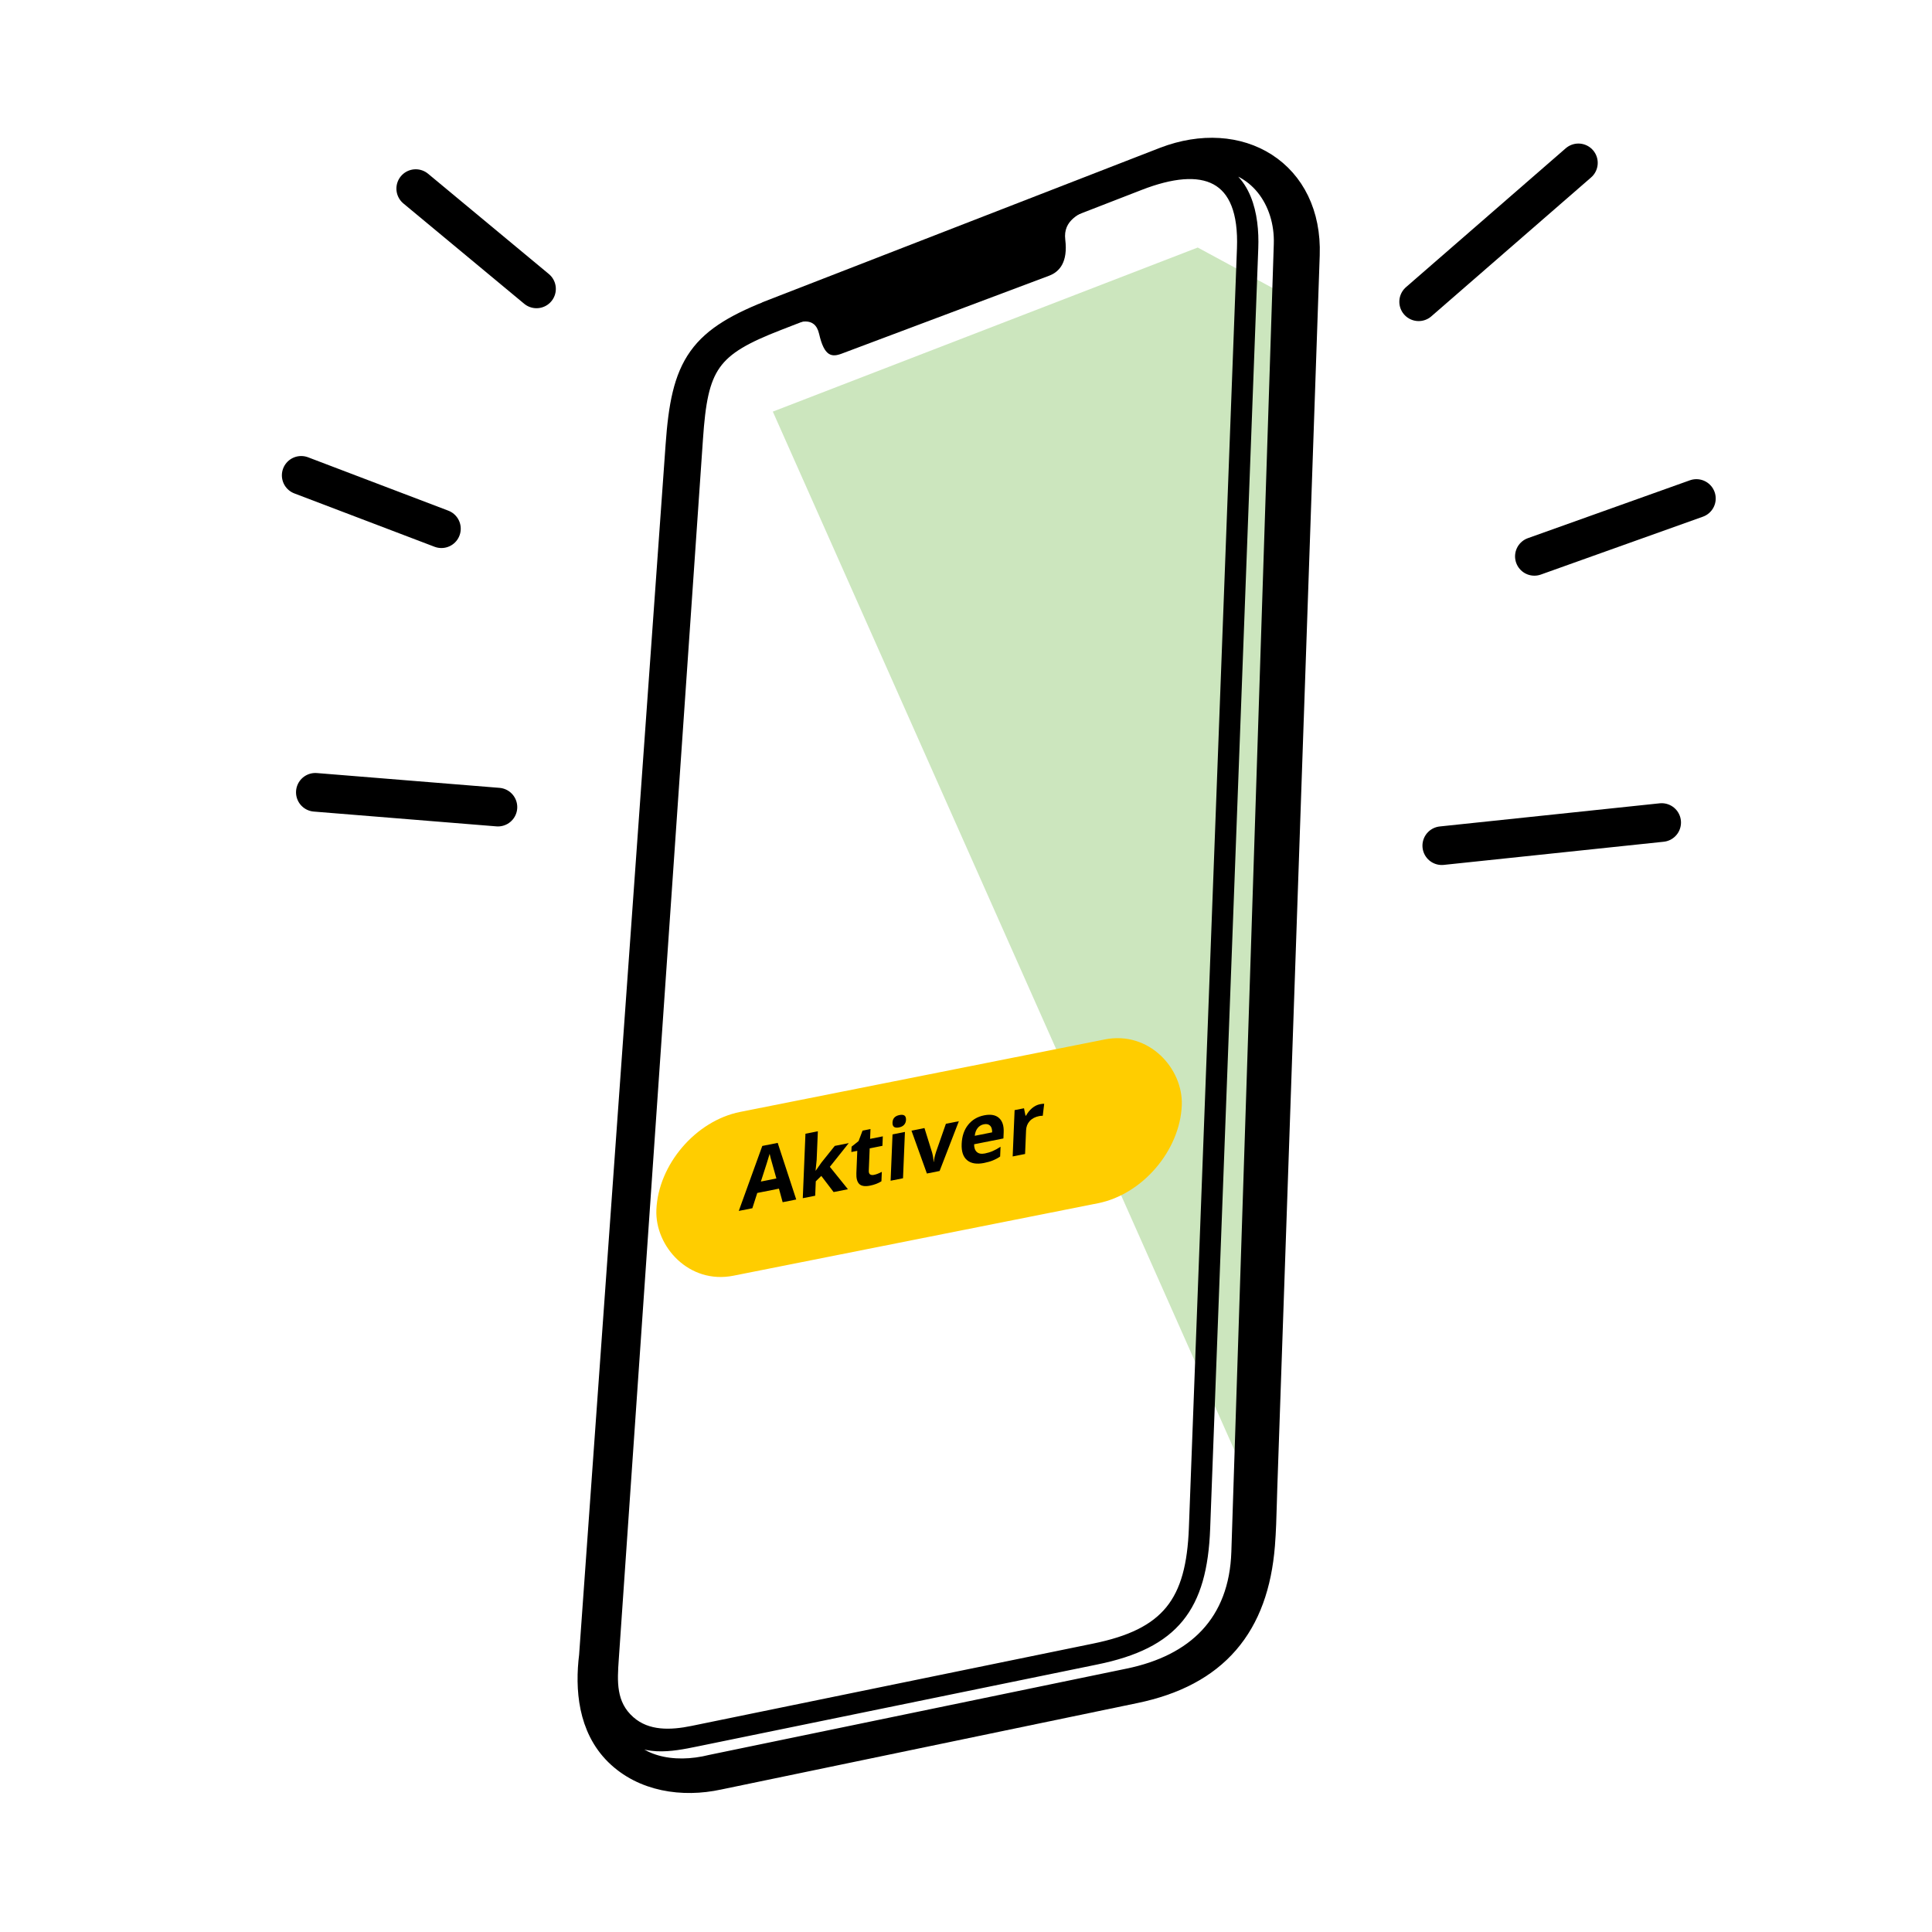
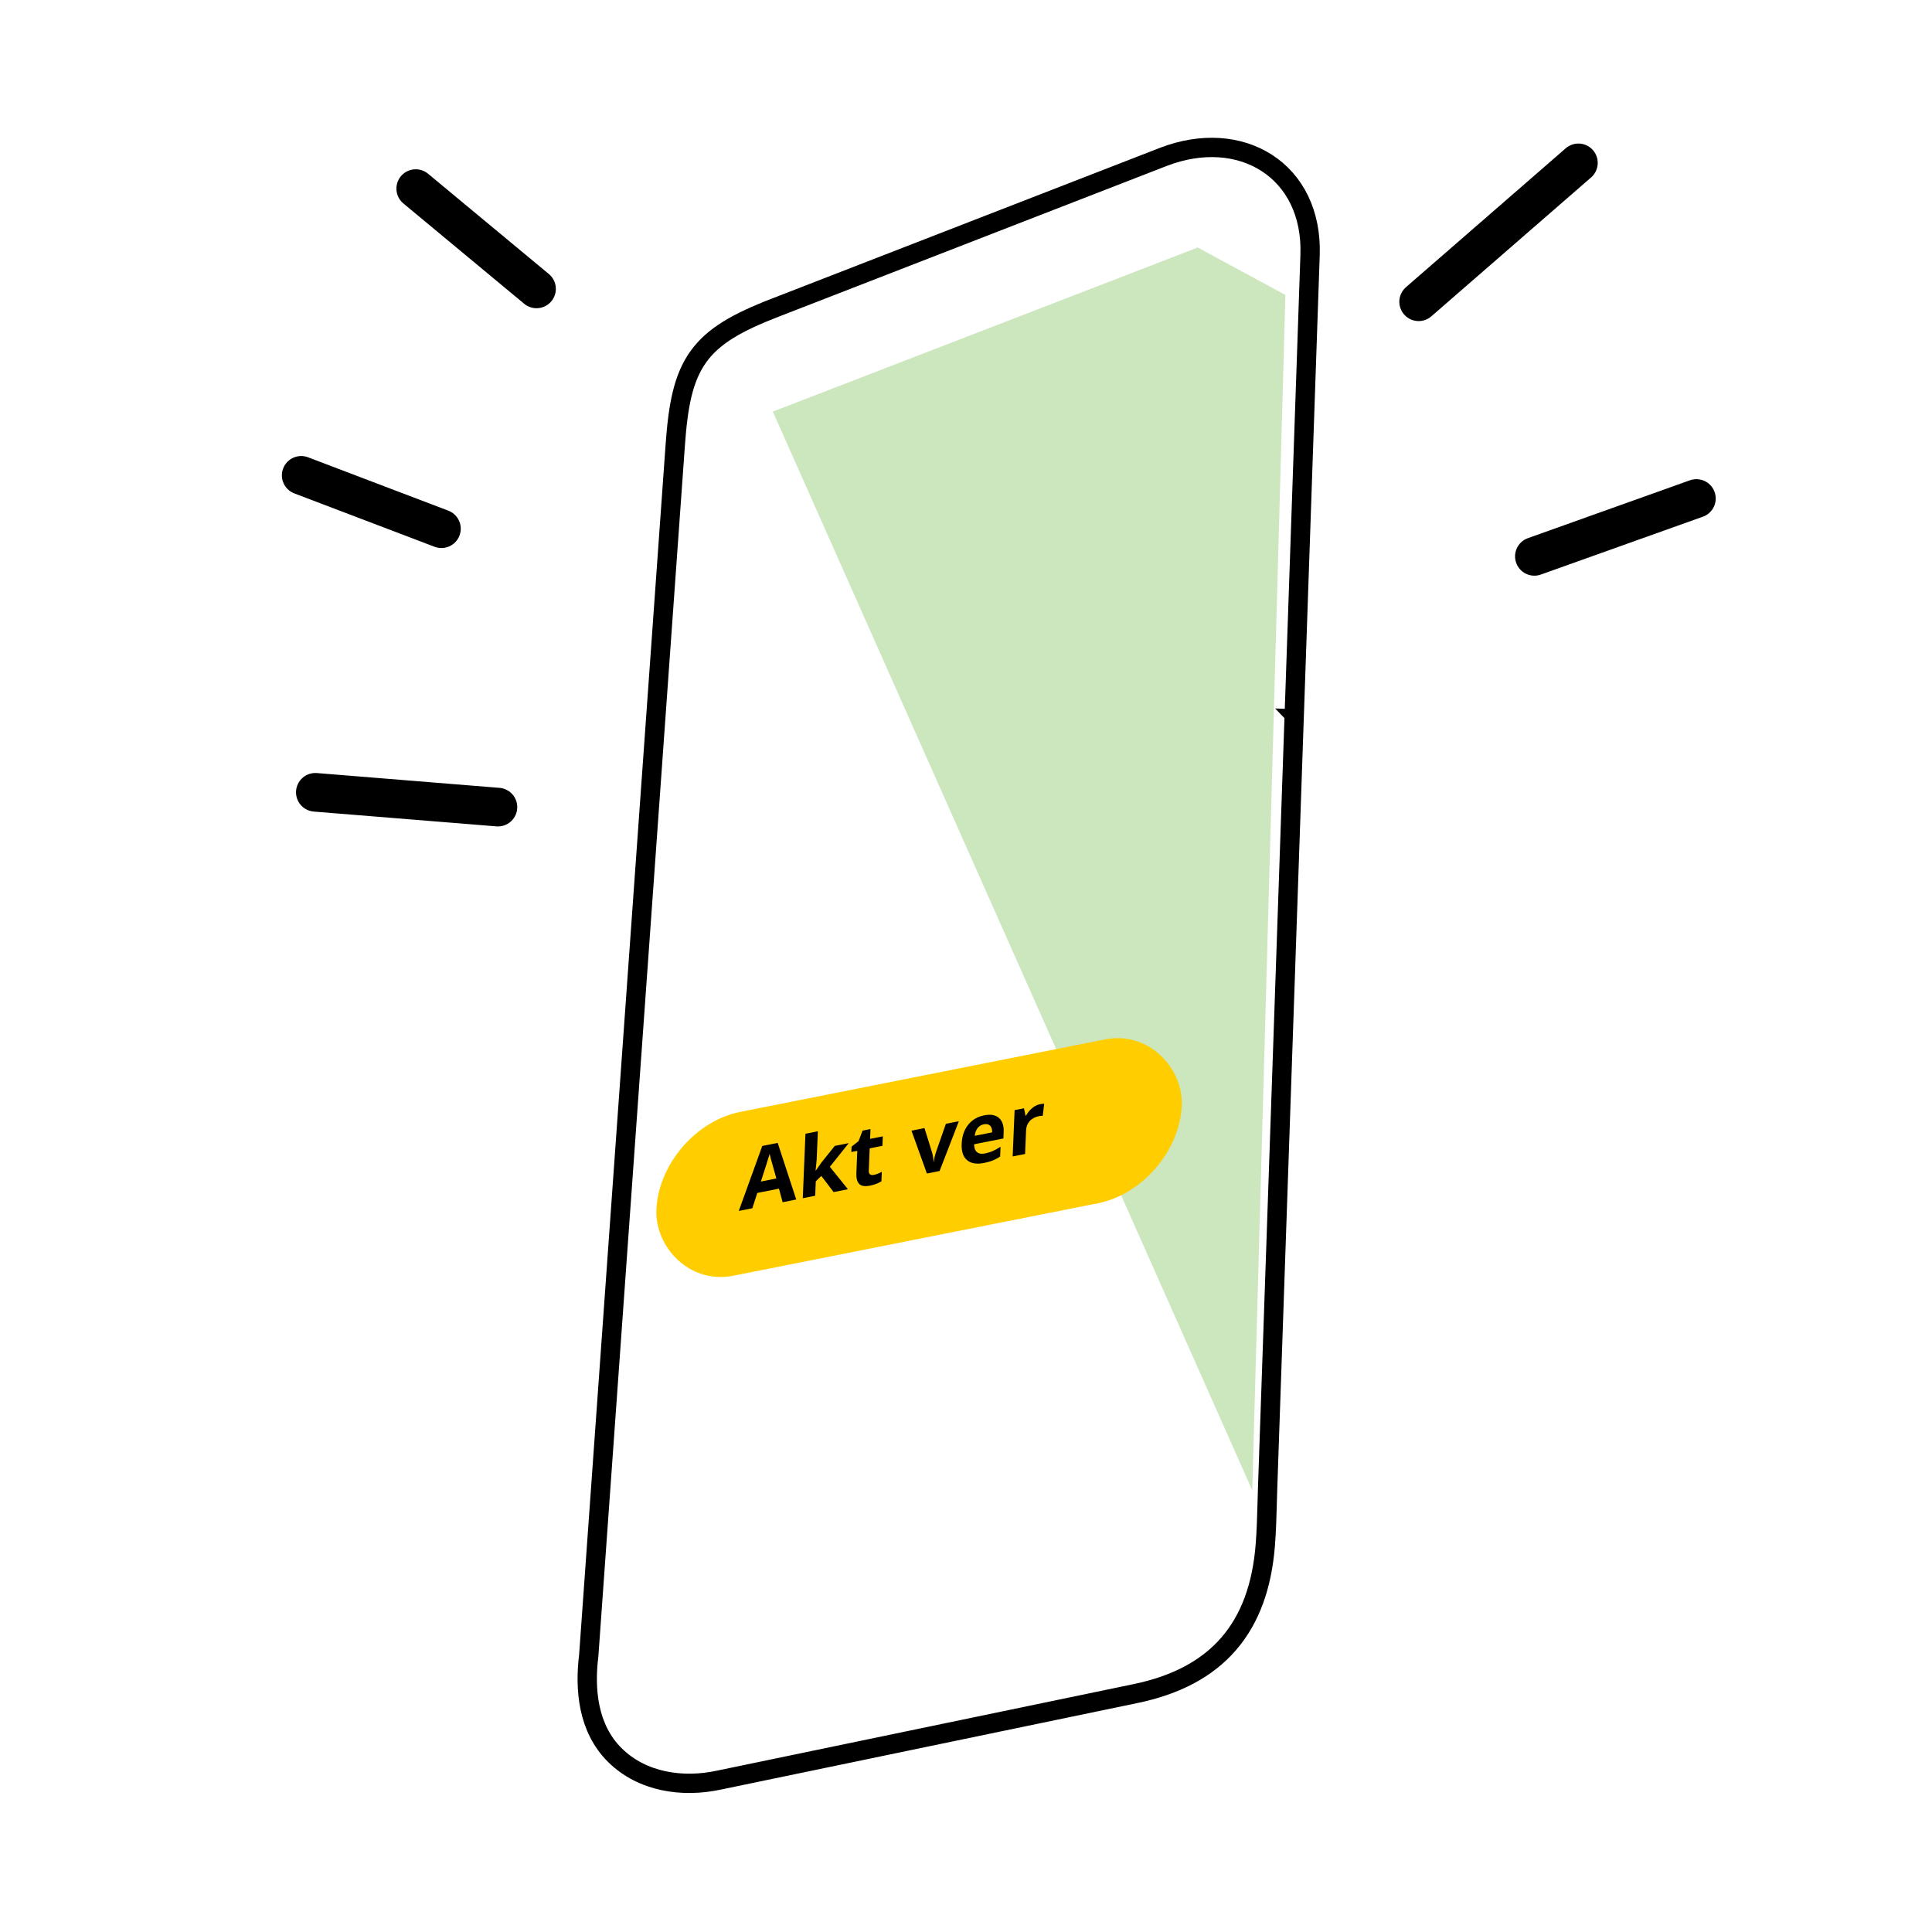
<svg xmlns="http://www.w3.org/2000/svg" width="100" height="100" viewBox="0 0 100 100" fill="none">
  <path fill-rule="evenodd" clip-rule="evenodd" d="M40.001 21.305L61.994 12.812L66.532 15.266L64.816 77.138L40.001 21.305Z" fill="#CCE6BE" />
  <path d="M60.231 8.114L60.228 8.115L40.097 15.935L40.278 16.401L40.097 15.935C38.19 16.676 36.931 17.366 36.143 18.468C35.358 19.567 35.096 20.997 34.95 23.048L30.473 85.693C30.26 87.401 30.412 89.452 31.834 90.852C33.241 92.236 35.322 92.551 37.227 92.135C37.227 92.135 37.228 92.135 37.229 92.135L58.776 87.659C60.861 87.226 62.469 86.386 63.596 85.084C64.723 83.783 65.323 82.073 65.491 79.983C65.549 79.258 65.569 78.519 65.589 77.8C65.596 77.539 65.603 77.281 65.612 77.026L66.319 56.493L66.788 42.854L66.942 38.382L66.985 37.131L66.997 36.801L67 36.717L67 36.696L67.001 36.69L67.001 36.689C67.001 36.688 67.001 36.688 66.501 36.671L67.001 36.688L67.809 13.2C67.884 11.04 67.01 9.359 65.559 8.427C64.118 7.501 62.186 7.365 60.231 8.114Z" stroke="black" />
-   <path fill-rule="evenodd" clip-rule="evenodd" d="M60.237 8.02L39.973 15.896C36.151 17.381 35.408 18.503 35.122 22.651L30.745 86.087C30.538 87.77 30.71 89.648 31.979 90.902C33.242 92.152 35.148 92.473 36.955 92.079L58.658 87.592C62.703 86.756 64.69 84.374 65.008 80.288C65.064 79.569 65.082 78.841 65.1 78.117C65.107 77.85 65.113 77.583 65.122 77.318L67.199 12.695C67.329 8.626 63.935 6.603 60.237 8.02ZM35.841 89.572C34.741 89.797 33.521 89.86 32.618 89.061C31.625 88.183 31.705 87.02 31.785 85.866L36.143 22.705C36.397 19.02 36.921 18.188 40.264 16.881C40.277 16.985 40.321 17.049 40.418 17.02C40.508 16.993 40.617 16.949 40.738 16.899C41.323 16.662 42.177 16.316 42.398 17.286C42.666 18.458 43.053 18.5 43.578 18.3C43.578 18.3 53.773 14.473 54.308 14.269C54.843 14.065 55.28 13.566 55.138 12.402C55.017 11.406 55.856 11.022 56.698 10.7L56.698 10.499L59.004 9.603C62.294 8.325 64.411 9.058 64.268 12.861L61.78 79.085C61.638 82.889 60.392 84.548 56.609 85.314L35.841 89.572ZM62.664 8.566C64.552 9.084 64.949 11.135 64.885 12.838L62.395 79.107C62.242 83.2 60.799 85.094 56.732 85.918L36.033 90.161C34.756 90.422 33.185 90.741 32.092 89.559C32.874 91.147 34.841 91.552 36.761 91.071L58.368 86.604C61.745 85.906 63.862 83.899 63.978 80.326L66.175 12.634C66.244 10.511 64.912 8.586 62.664 8.566Z" fill="black" />
-   <path fill-rule="evenodd" clip-rule="evenodd" d="M39.973 15.896L60.237 8.02C63.935 6.603 67.329 8.626 67.199 12.695L65.122 77.318C65.113 77.583 65.107 77.85 65.1 78.117C65.082 78.841 65.064 79.569 65.008 80.288C64.69 84.374 62.703 86.756 58.658 87.592L36.955 92.079C35.148 92.473 33.242 92.152 31.979 90.902C30.71 89.648 30.538 87.77 30.745 86.087L35.122 22.651C35.408 18.503 36.151 17.381 39.973 15.896ZM32.618 89.061C33.521 89.86 34.741 89.797 35.841 89.572L56.609 85.314C60.392 84.548 61.638 82.889 61.78 79.085L64.268 12.861C64.411 9.058 62.294 8.325 59.004 9.603L40.334 16.853C36.928 18.177 36.399 18.994 36.143 22.705L31.785 85.866C31.705 87.02 31.625 88.183 32.618 89.061ZM64.885 12.838C64.949 11.135 64.552 9.084 62.664 8.566C64.912 8.586 66.244 10.511 66.175 12.634L63.978 80.326C63.862 83.899 61.745 85.906 58.368 86.604L36.761 91.071C34.841 91.552 32.874 91.147 32.092 89.559C33.185 90.741 34.756 90.422 36.033 90.161L56.732 85.918C60.799 85.094 62.242 83.2 62.395 79.107L64.885 12.838Z" stroke="black" stroke-width="0.487" />
  <path d="M16.322 41.01L25.773 41.776" stroke="black" stroke-width="2" stroke-linecap="round" />
  <path d="M15.59 24.604L22.848 27.366" stroke="black" stroke-width="2" stroke-linecap="round" />
  <path d="M21.518 9.762L27.77 14.953" stroke="black" stroke-width="2" stroke-linecap="round" />
-   <path d="M86.008 42.574L74.626 43.772" stroke="black" stroke-width="2" stroke-linecap="round" />
  <path d="M87.805 25.802L79.419 28.797" stroke="black" stroke-width="2" stroke-linecap="round" />
  <path d="M81.698 8.43L73.429 15.619" stroke="black" stroke-width="2" stroke-linecap="round" />
  <rect width="27.722" height="8.486" rx="4.243" transform="matrix(0.981 -0.195 -0.041 0.999 34.148 58.38)" fill="#FFCD00" />
  <path d="M40.51 62.226L40.318 61.524L39.196 61.747L38.942 62.538L38.239 62.677L39.456 59.314L40.253 59.155L41.213 62.086L40.51 62.226ZM40.185 60.997C40.007 60.362 39.907 60.003 39.883 59.92C39.862 59.836 39.847 59.77 39.837 59.721C39.784 59.913 39.632 60.392 39.383 61.157L40.185 60.997Z" fill="black" />
  <path d="M42.223 60.592L42.518 60.172L43.207 59.312L43.931 59.168L42.953 60.394L43.888 61.554L43.148 61.701L42.51 60.865L42.225 61.145L42.194 61.891L41.552 62.018L41.69 58.682L42.332 58.555L42.27 60.042L42.214 60.594L42.223 60.592Z" fill="black" />
  <path d="M45.236 60.811C45.348 60.789 45.484 60.737 45.643 60.656L45.623 61.143C45.46 61.247 45.262 61.323 45.029 61.369C44.773 61.42 44.588 61.392 44.476 61.284C44.365 61.174 44.315 60.987 44.326 60.722L44.373 59.567L44.066 59.628L44.078 59.351L44.44 59.062L44.646 58.52L45.057 58.438L45.036 58.948L45.694 58.817L45.674 59.308L45.015 59.439L44.968 60.595C44.964 60.688 44.986 60.751 45.035 60.786C45.085 60.819 45.152 60.828 45.236 60.811Z" fill="black" />
-   <path d="M46.196 58.103C46.205 57.89 46.325 57.76 46.558 57.714C46.791 57.668 46.903 57.751 46.895 57.964C46.89 58.065 46.858 58.151 46.796 58.219C46.736 58.287 46.648 58.332 46.532 58.355C46.299 58.401 46.187 58.317 46.196 58.103ZM46.74 60.986L46.098 61.114L46.197 58.717L46.839 58.589L46.74 60.986Z" fill="black" />
  <path d="M47.976 60.741L47.178 58.522L47.85 58.388L48.248 59.664C48.291 59.827 48.316 59.984 48.322 60.136L48.335 60.133C48.347 59.995 48.386 59.825 48.45 59.624L48.959 58.168L49.63 58.034L48.634 60.61L47.976 60.741Z" fill="black" />
  <path d="M50.926 58.193C50.79 58.22 50.681 58.286 50.601 58.39C50.52 58.492 50.471 58.626 50.453 58.789L51.353 58.61C51.357 58.449 51.321 58.333 51.245 58.262C51.168 58.189 51.062 58.166 50.926 58.193ZM50.933 60.195C50.554 60.27 50.263 60.223 50.058 60.052C49.854 59.882 49.759 59.601 49.776 59.211C49.792 58.809 49.903 58.48 50.109 58.222C50.316 57.962 50.593 57.798 50.941 57.729C51.274 57.663 51.529 57.708 51.706 57.864C51.883 58.02 51.965 58.268 51.95 58.608L51.937 58.926L50.42 59.227C50.419 59.412 50.467 59.546 50.564 59.63C50.661 59.715 50.8 59.739 50.983 59.702C51.124 59.674 51.259 59.633 51.386 59.577C51.514 59.522 51.648 59.448 51.788 59.355L51.767 59.861C51.653 59.941 51.531 60.007 51.402 60.059C51.273 60.113 51.117 60.158 50.933 60.195Z" fill="black" />
  <path d="M53.831 57.154C53.918 57.137 53.99 57.129 54.047 57.13L53.973 57.753C53.922 57.749 53.859 57.755 53.785 57.769C53.58 57.81 53.417 57.895 53.298 58.026C53.18 58.155 53.117 58.317 53.109 58.51L53.058 59.73L52.416 59.857L52.516 57.46L53.002 57.364L53.08 57.748L53.111 57.742C53.19 57.593 53.293 57.465 53.419 57.359C53.548 57.251 53.685 57.183 53.831 57.154Z" fill="black" />
</svg>